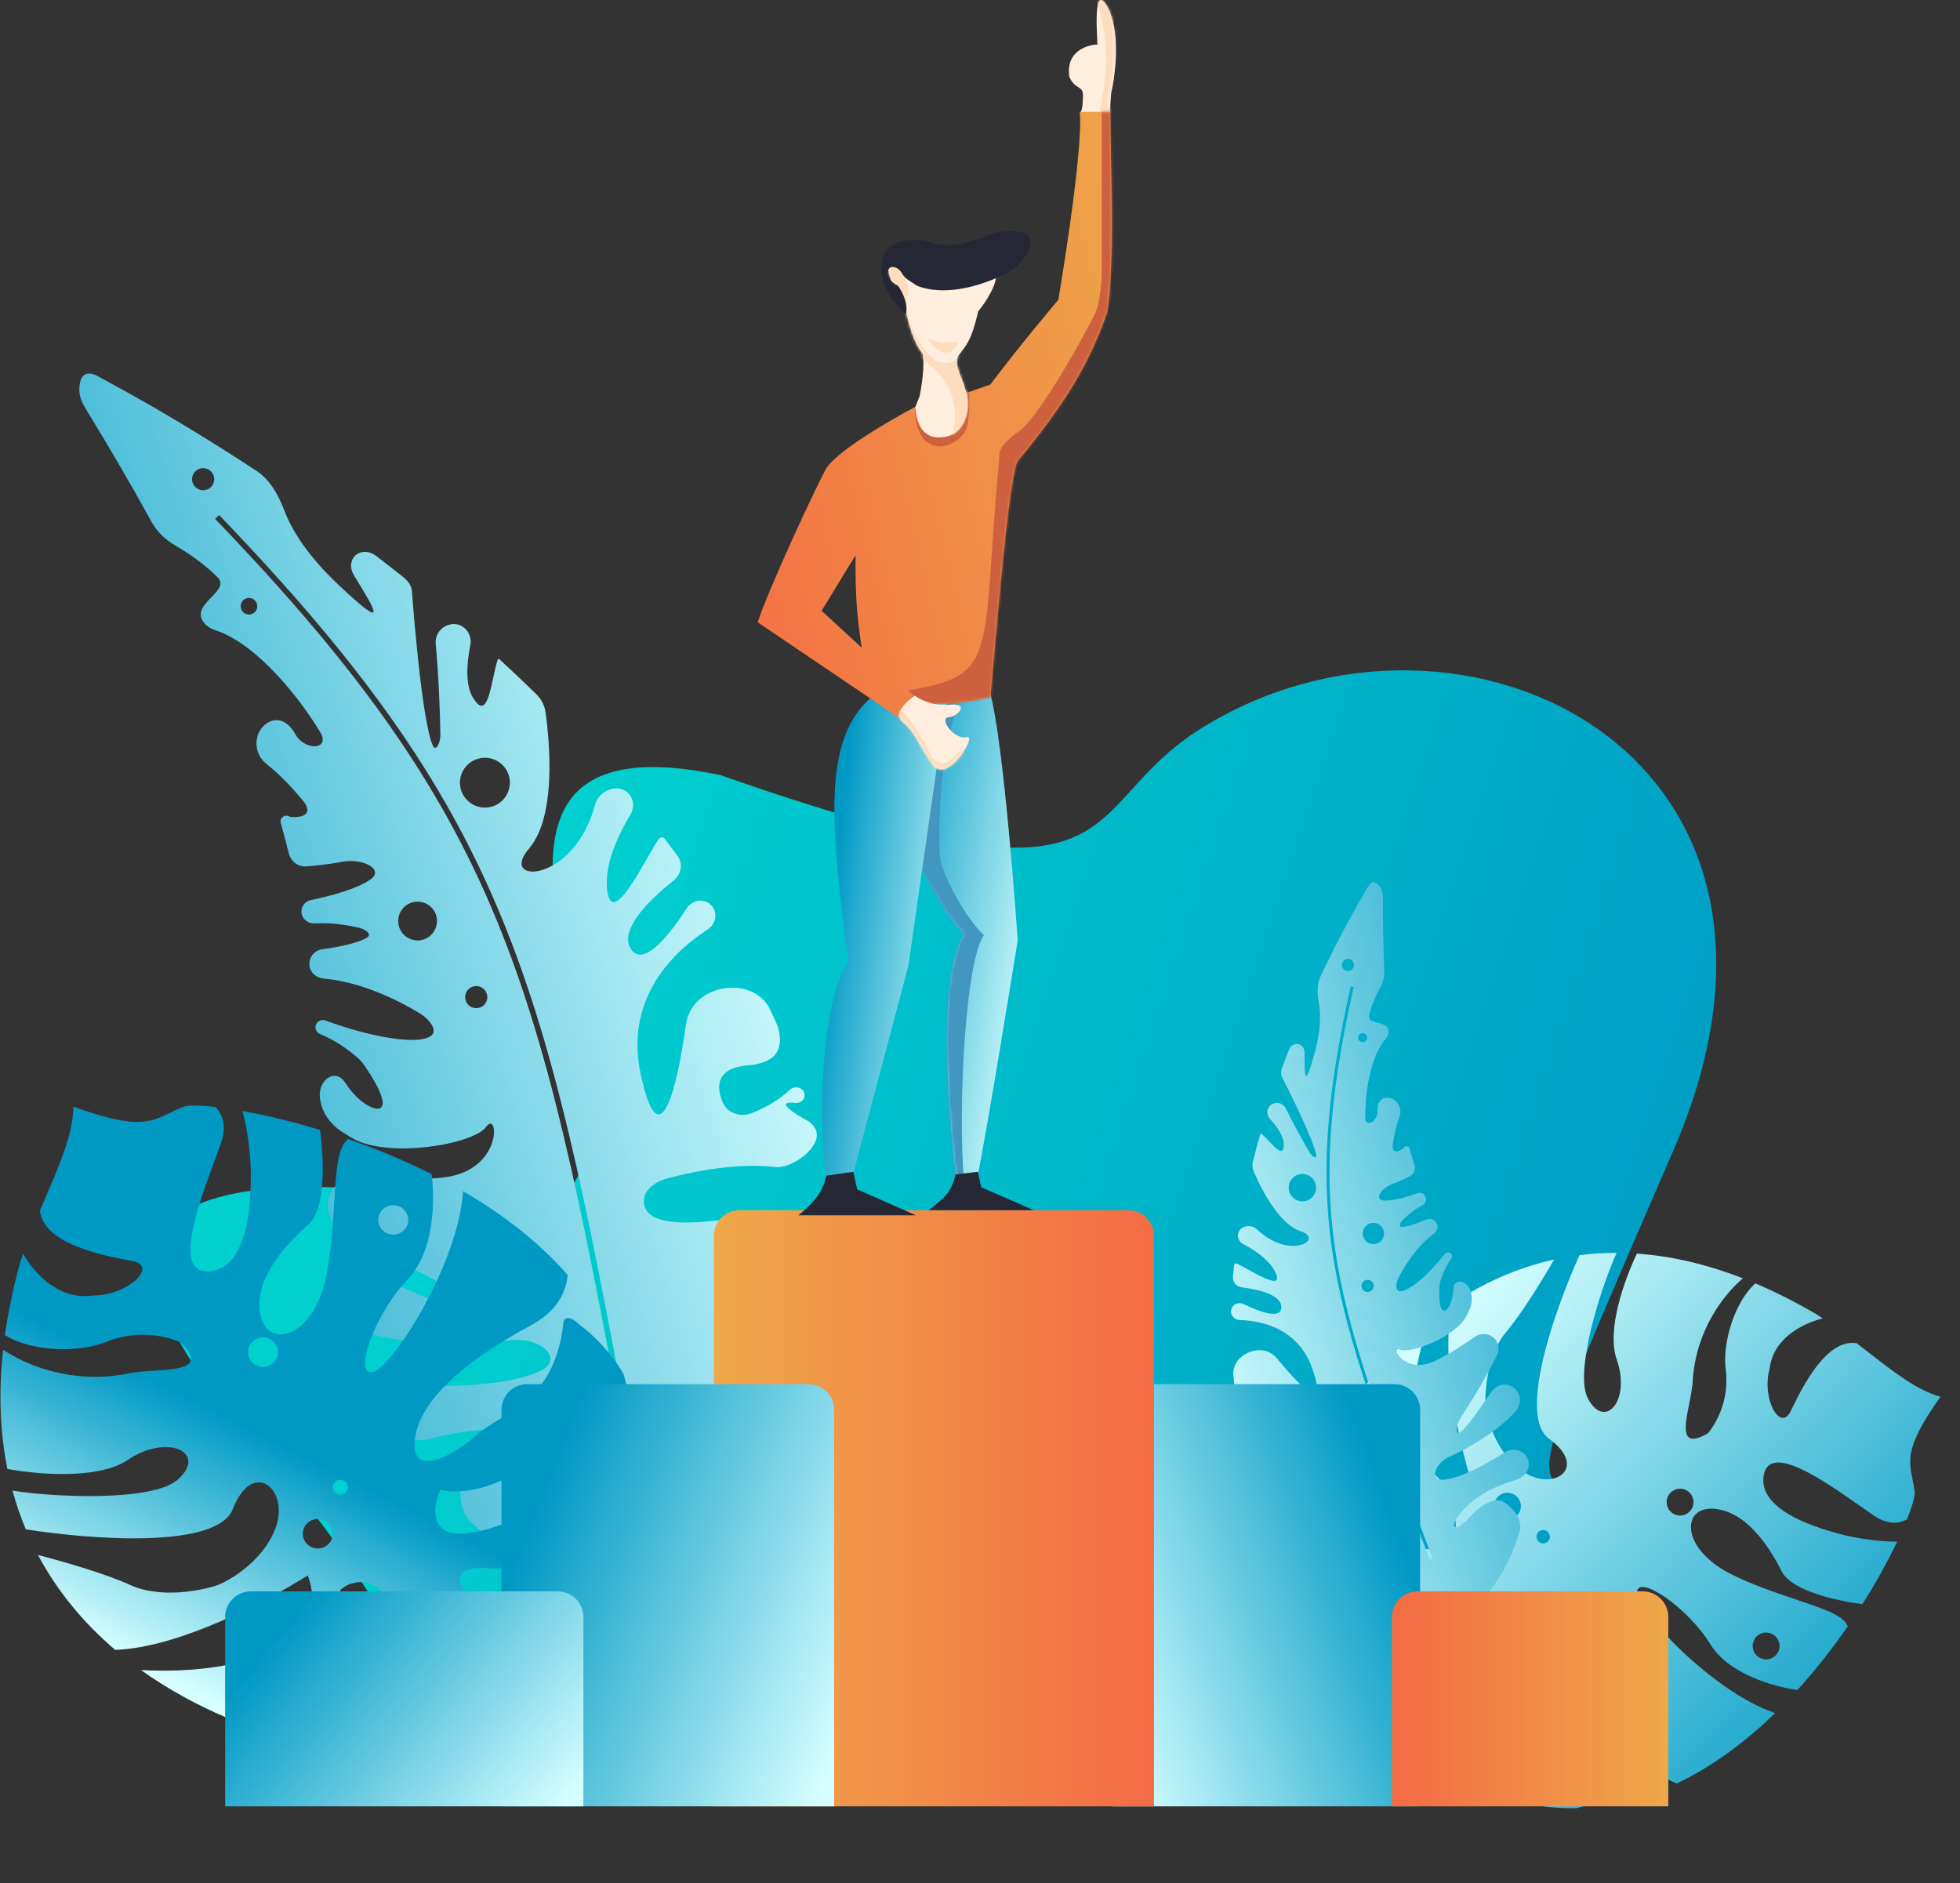
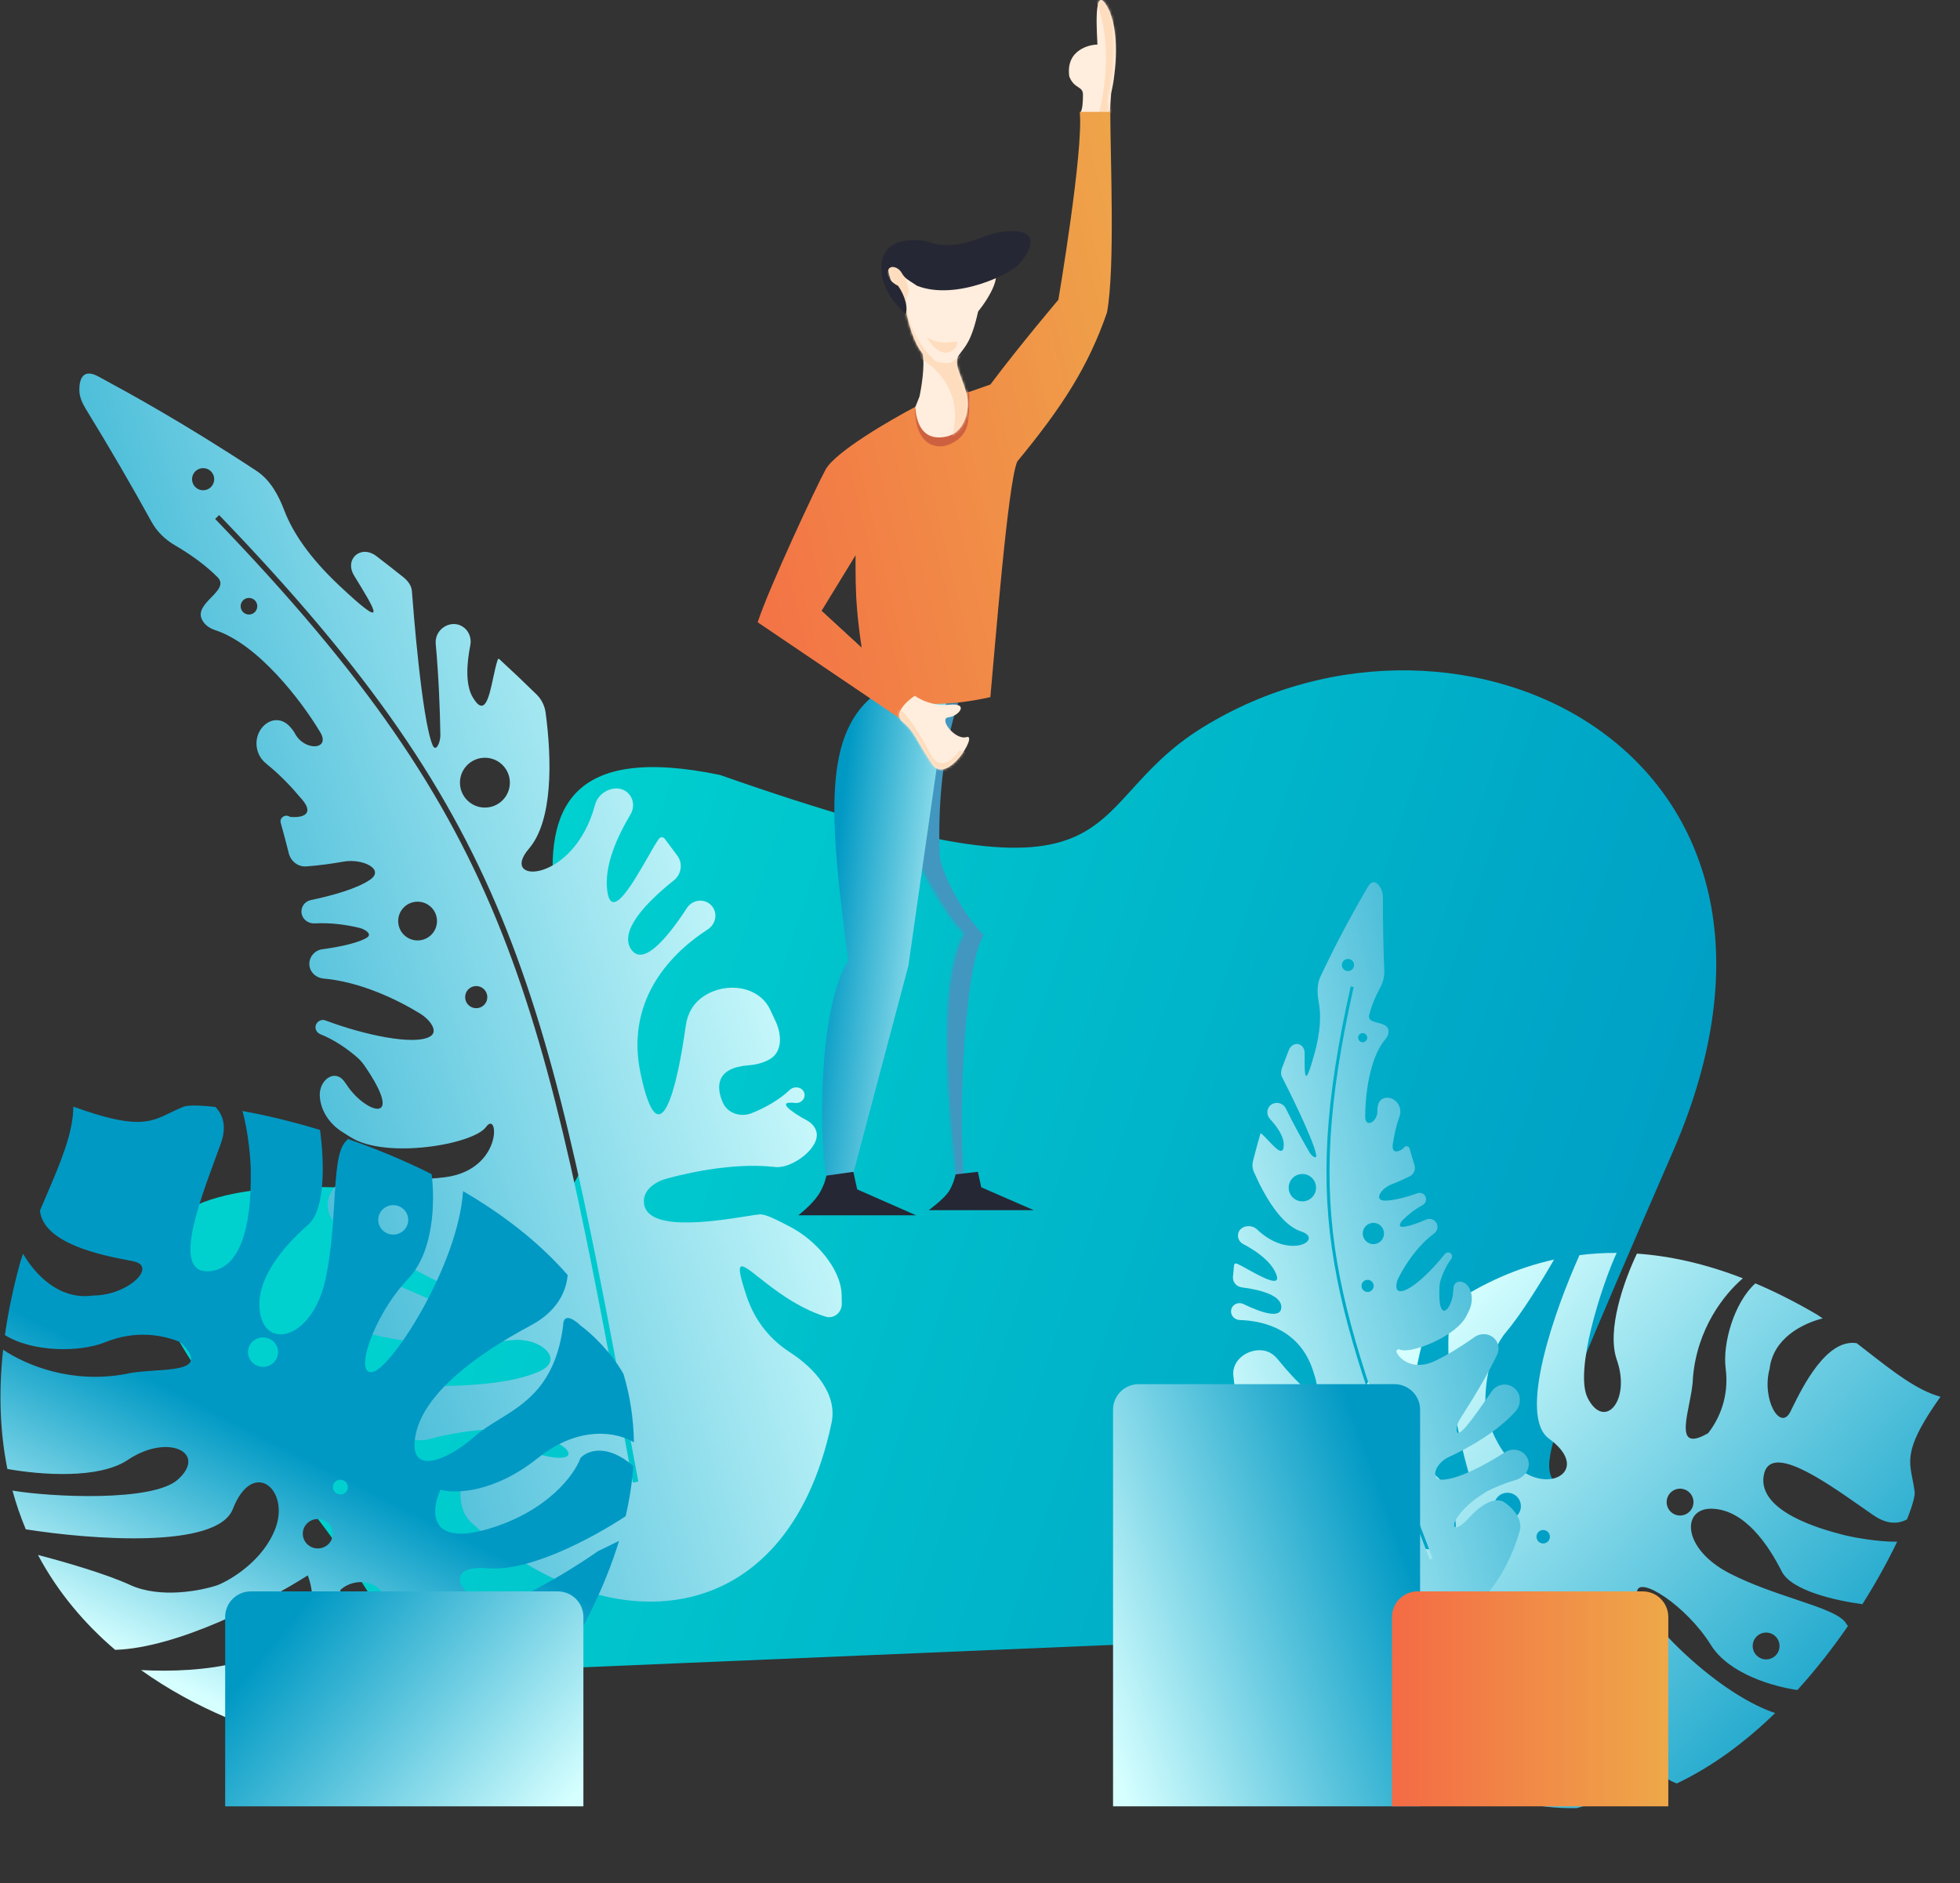
<svg xmlns="http://www.w3.org/2000/svg" viewBox="0 0 766 736" fill="none">
  <rect x="0" y="0" width="766" height="736" fill="#333333" stroke="none" />
  <path d="M138.891 464.394C11.912 457.752 66.619 526.442 107.974 574.5C141.474 610 160.537 654.394 163.391 654.394L541.391 638.394C600.391 638.394 629.391 627.894 617.391 595.394C605.391 562.894 586.391 605.394 653.891 449.894C721.391 294.394 570.891 221.894 469.891 284.394C417.769 316.647 447.891 361.394 281.391 302.894C163.391 278.394 243.891 406.894 229.891 449.894C215.891 492.894 188.891 464.394 138.891 464.394Z" fill="url(#paint0_linear)" />
  <path fill-rule="evenodd" clip-rule="evenodd" d="M661.618 538.648C663.163 519.382 673.738 505.966 681.147 499.628C666.465 493.924 652.657 490.878 639.734 489.976C634.684 500.592 627.809 519.879 631.869 531.468C637.479 547.485 627.064 559.146 620.537 546.503C615.097 535.966 626.037 502.198 631.827 489.687C626.842 489.672 621.996 489.979 617.292 490.575C607.701 511.859 593.027 553.319 605.373 562.308C621.251 573.869 606.848 583.541 594.728 574.813C585.033 567.83 581.271 555.456 580.601 550.142C580.162 543.984 581.15 529.459 588.624 520.621C594.61 513.544 602.367 500.945 607.368 492.295C592.612 495.555 579.373 501.672 567.678 509.514C562.65 530.697 570.248 564.421 575.723 581.422C572.606 581.783 565.543 581.554 562.228 577.755C547.197 564.999 551.709 536.61 558.357 516.37C549.223 523.707 541.188 532.047 534.271 540.713C535.018 559.431 542.253 587.944 567.683 591.012C571.368 597.448 567.086 609.87 552.363 604.057C540.584 599.407 533.789 579.083 531.864 569.503C530.851 565.485 528.639 557.482 526.407 551.372C518.712 562.666 512.858 574.046 508.88 584.088C504.393 596.153 499.075 626.166 513.691 649.703C529.358 667.572 544.561 680.608 559.198 689.666L557.568 681.553C555.288 675.499 550.282 660.371 548.492 648.292C546.256 633.192 568.708 623.897 561.749 642.837C556.717 656.533 562.546 680.727 567.079 694.193C572.701 697.173 578.233 699.573 583.671 701.443C594.092 694.539 593.092 687.22 591.223 684.36C586.135 680.863 575.816 668.398 575.244 646.505C574.673 624.612 586.906 629.144 593.095 634.147C590.39 638.545 587.008 651.876 595.12 670.021C602.947 687.531 596.407 699.562 591.74 703.854C600.146 705.985 608.307 706.866 616.2 706.697C624.984 704.523 632.913 699.742 636.768 696.738C639.271 695.304 643.096 692.117 638.373 690.834C618.68 682.745 615.033 670.75 611.879 660.379C610.858 657.019 609.888 653.829 608.441 650.998C602.528 639.428 600.292 624.329 613.942 630.756C627.593 637.183 636.275 658.563 641.353 679.869C643.789 690.088 649.666 694.992 655.342 697.064C669.545 690.317 682.42 680.567 693.752 669.561C668.965 661.145 639.627 629.328 639.769 622.377C639.916 615.171 659.168 627.649 668.61 642.896C675.625 654.222 692.959 659.189 702.458 660.55C709.864 652.401 716.474 643.857 722.212 635.532C721.99 635.295 721.777 635.002 721.573 634.646C719.524 631.068 711.623 628.419 701.728 625.102C693.826 622.453 684.653 619.377 676.175 615.062C657.078 605.344 656.987 589.016 669.483 589.695C681.979 590.373 691.036 603.704 696.335 614.201C700.088 621.637 717.057 625.564 727.85 626.998C733.507 618.059 738.07 609.644 741.439 602.579C733.91 602.672 723.747 600.819 720.162 599.845C719.937 599.784 719.666 599.712 719.354 599.629L719.351 599.628C712.655 597.853 687.138 591.088 689.249 576.952C691.242 563.607 712.151 578.24 727.432 588.934L727.435 588.936C729.097 590.099 730.693 591.216 732.191 592.245C737.459 595.865 741.838 595.726 745.291 593.839C747.455 588.414 748.481 584.571 748.281 583.032C748.043 581.208 747.724 579.599 747.423 578.087C745.868 570.256 744.827 565.015 758.367 545.921C749.346 543.469 740.17 536.315 729.811 528.239L729.803 528.233C728.434 527.166 727.044 526.082 725.632 524.992C713.821 523.094 704.477 542.081 700.406 550.352C700.161 550.85 699.935 551.309 699.729 551.722C695.75 559.698 688.379 546.826 691.588 535.018C692.985 523.078 704.349 517.337 712.339 515.284C711.581 514.774 710.816 514.268 710.044 513.767C701.8 508.925 693.793 504.896 686.024 501.608C677.618 509.223 673.163 525.247 674.417 534.88C675.883 546.147 671.675 554.967 667.54 560.183C656.654 566.417 658.323 557.975 660.149 548.742C660.842 545.238 661.558 541.621 661.618 538.648ZM655.227 592.16C658.021 592.92 660.903 591.27 661.663 588.475C662.422 585.68 660.772 582.799 657.977 582.039C655.182 581.279 652.301 582.929 651.541 585.724C650.782 588.519 652.432 591.401 655.227 592.16ZM688.853 648.397C691.647 649.157 694.529 647.507 695.289 644.712C696.048 641.917 694.398 639.035 691.603 638.276C688.808 637.516 685.927 639.166 685.167 641.961C684.408 644.756 686.058 647.637 688.853 648.397ZM594.205 590.068C593.446 592.863 590.564 594.513 587.769 593.753C584.974 592.994 583.324 590.112 584.084 587.317C584.844 584.522 587.725 582.873 590.52 583.632C593.315 584.392 594.965 587.273 594.205 590.068ZM602.419 603.169C603.817 603.549 605.257 602.724 605.637 601.327C606.017 599.929 605.192 598.488 603.795 598.109C602.397 597.729 600.956 598.554 600.577 599.951C600.197 601.349 601.022 602.789 602.419 603.169Z" fill="url(#paint1_linear)" />
  <path fill-rule="evenodd" clip-rule="evenodd" d="M539.541 346.993C540.292 348.236 540.486 349.715 540.481 351.168C540.447 361.245 540.633 370.581 541.015 379.26C541.121 381.667 540.485 384.037 539.339 386.156C537.766 389.064 536.344 392.25 535.427 395.454C535.281 395.963 535.167 396.404 535.082 396.782C534.634 398.76 536.495 399.244 538.486 399.762C540.414 400.264 542.466 400.797 542.659 402.752C542.787 404.055 542.25 405.233 541.399 406.227C535.11 413.573 533.501 428.764 533.547 436.405C533.395 441.149 538.611 438.501 538.318 433.983C538.286 433.484 538.35 432.869 538.495 432.168C539.516 427.242 546.175 428.477 547.181 433.406C547.405 434.503 547.26 435.551 546.874 436.603C545.686 439.841 544.89 443.573 544.506 446.174C543.384 451.377 546.464 450.263 548.316 448.95C548.445 448.857 548.54 448.756 548.619 448.618C549.152 447.682 550.597 447.824 550.885 448.861C551.501 451.081 552.138 453.235 552.794 455.331C553.328 457.034 552.628 458.896 551.038 459.707C548.601 460.949 546.074 462.044 543.693 462.962C539.86 464.44 536.832 469.053 540.936 469.241C544.194 469.39 549.16 468.082 554.001 466.371C555.269 465.923 556.679 466.573 557.165 467.827C557.651 469.082 557.027 470.476 555.837 471.106C552.771 472.729 550.025 475.022 548.135 476.922C547.238 477.824 546.521 479.437 547.791 479.508C549.631 479.61 553.558 478.356 557.343 476.683C558.927 475.983 560.821 476.673 561.531 478.252C562.163 479.658 561.627 481.291 560.382 482.201C554.106 486.789 549.262 494.136 546.556 499.437C545.541 501.424 545.081 504.711 547.312 504.684C551.203 504.637 559.222 497.097 564.691 490.106C565.399 489.201 566.827 489.323 567.348 490.348C567.629 490.901 567.544 491.563 567.168 492.057C565.157 494.704 563.737 498.049 562.96 500.556C562.741 501.261 562.624 502.007 562.583 502.745C561.709 518.587 567.771 511.526 567.987 504.248C567.997 503.901 568.023 503.565 568.064 503.241C568.48 499.904 572.587 500.374 574.17 503.341C575.696 506.202 575.462 509.684 573.978 512.568C573.685 513.137 573.393 513.722 573.099 514.318C569.159 522.318 551.389 529.339 547.124 527.505C542.859 525.67 548.722 537.219 560.18 532.209C564.002 530.538 570.369 526.813 576.19 522.646C579.203 520.49 583.525 521.347 585.111 524.695C585.798 526.147 585.854 527.862 585.176 529.318C581.567 537.068 575.136 547.6 570.877 554.17C570.057 555.435 569.383 556.831 569.289 558.336C568.926 564.153 575.825 554.178 582.224 544.927L582.924 543.915C585.858 539.677 591.983 540.444 593.741 545.289C594.344 547.526 593.86 549.93 592.305 551.647C585.368 559.31 574.91 565.47 566.159 569.514C560.719 572.028 558.459 578.948 564.419 578.315C570.743 577.644 579.804 572.964 588.229 567.593C592.157 565.089 597.439 567.594 597.469 572.251C597.489 575.359 594.987 577.751 591.992 578.582C588.192 579.637 584.192 581.347 581.223 582.855C565.328 592.258 565.392 602.891 574.372 592.999C581.555 585.086 586.558 585.923 588.162 587.331C591.869 589.892 595.166 594.255 593.894 598.578C582.949 635.789 548.716 654.258 516.829 620.283C512.46 615.628 513.809 608.366 516.589 602.618C518.576 598.509 519.595 593.408 518.242 587.498C516.306 579.047 515.723 580.614 513.888 585.55C512.46 589.393 510.273 595.277 506.098 600.065C504.84 601.509 502.606 601.167 501.636 599.516C501.317 598.973 501.002 598.429 500.692 597.884C497.829 592.857 499.471 584.773 502.457 579.818C504.115 577.069 505.618 574.575 506.728 574.011C507.263 573.739 508.256 573.332 509.526 572.812C516.061 570.132 529.933 564.445 526.521 558.723C525.229 556.558 522.258 556.384 519.833 557.077C513.124 558.995 504.621 562.362 498.614 567.04C495.779 569.248 488.085 568.551 487.124 565.089C486.817 563.981 487.112 562.811 487.717 561.832C488.077 561.248 488.449 560.564 488.83 559.766C490.585 556.088 489.634 556.09 487.799 557.514C486.802 558.288 485.296 557.852 485.027 556.62C484.745 555.33 486.08 554.226 487.37 554.505C490.465 555.174 493.853 555.048 496.887 554.544C499.441 554.119 501.387 551.903 501.032 549.338C500.51 545.568 498.32 542.282 492.199 545.39C490.51 546.247 488.965 546.626 487.564 546.648C484.466 546.695 482.69 543.53 482.326 540.454C482.212 539.492 482.106 538.529 482.008 537.565C481.434 531.926 487.017 527.501 492.681 527.743C495.359 527.857 497.564 529.068 499.256 531.147C507.748 541.575 519.312 553.262 512.873 534.894C507.81 520.451 495.12 516.246 484.505 515.928C482.627 515.872 481.059 514.374 481.108 512.496C481.17 510.087 483.761 508.63 485.931 509.677C493.474 513.313 500.577 515.437 500.765 511.043C500.96 506.473 493.273 504.184 485.279 503.158C483.229 502.895 481.684 501.113 481.86 499.054C481.99 497.521 482.136 495.991 482.295 494.464C482.348 493.951 482.907 493.667 483.38 493.871C484.327 494.278 485.813 495.101 487.503 496.037C493.425 499.316 501.846 503.98 498.287 496.969C496.036 492.534 490.788 488.828 485.843 486.228C484.441 485.491 483.607 483.963 483.846 482.397C484.344 479.119 488.883 478.214 491.273 480.512C503.952 492.697 517.963 484.379 508.295 481.223C500.787 478.772 494.2 467.569 490.048 458.076C489.448 456.703 489.339 455.169 489.709 453.717C490.618 450.141 491.579 446.611 492.584 443.133C492.624 442.992 492.798 442.943 492.91 443.037C493.797 443.777 494.806 444.846 495.818 445.917C498.77 449.043 501.739 452.186 501.709 447.236C501.69 444.117 499.167 440.434 496.348 437.354C495.424 436.345 495.065 434.902 495.481 433.599C496.506 430.384 501.049 430.223 502.533 433.253C505.565 439.445 509.022 445.699 511.829 450.483C512.706 451.978 514.652 453.209 514.394 451.495C513.491 445.49 502.549 423.936 501.019 420.922C500.465 419.831 500.629 418.529 501.051 417.381C501.9 415.075 502.758 412.807 503.622 410.58C505.145 406.655 509.905 407.479 509.886 411.688C509.846 420.65 509.823 425.926 513.725 411.805C516.094 403.23 516.303 396.752 515.423 391.977C514.781 388.492 514.584 384.79 516.099 381.586C524.278 364.289 531.306 352.258 533.679 348.195L533.68 348.194C534.066 347.533 534.329 347.083 534.453 346.856C536.348 343.397 538.291 344.921 539.541 346.993ZM536.599 501.518C537.193 502.688 536.726 504.12 535.555 504.714C534.384 505.309 532.952 504.841 532.358 503.671C531.764 502.5 532.231 501.069 533.402 500.474C534.573 499.879 536.004 500.347 536.599 501.518ZM538.631 485.82C540.68 484.78 541.498 482.276 540.458 480.226C539.418 478.177 536.913 477.36 534.864 478.4C532.815 479.441 531.997 481.945 533.037 483.994C534.077 486.043 536.581 486.861 538.631 485.82ZM513.761 461.783C515.098 464.417 514.046 467.637 511.411 468.975C508.776 470.312 505.556 469.261 504.219 466.627C502.882 463.992 503.933 460.772 506.568 459.434C509.203 458.097 512.423 459.148 513.761 461.783ZM533.37 407.164C534.249 406.718 534.599 405.645 534.154 404.767C533.708 403.889 532.634 403.538 531.756 403.984C530.878 404.43 530.527 405.503 530.973 406.381C531.419 407.26 532.492 407.61 533.37 407.164ZM528.929 376.088C529.524 377.259 529.056 378.69 527.885 379.285C526.714 379.879 525.283 379.412 524.688 378.241C524.094 377.07 524.561 375.639 525.732 375.045C526.904 374.45 528.335 374.917 528.929 376.088ZM527.875 385.532C517.768 430.701 515.961 461.659 521.463 493.872C526.881 525.594 539.384 558.51 557.947 607.38L558.76 609.52L559.871 609.097L559.098 607.061C540.499 558.098 528.033 525.279 522.635 493.672C517.168 461.66 518.949 430.867 529.035 385.791L527.875 385.532Z" fill="url(#paint2_linear)" />
  <path fill-rule="evenodd" clip-rule="evenodd" d="M31 152.375C31.007 155.019 32.104 157.504 33.486 159.76C43.075 175.41 51.618 190.113 59.235 203.98C61.347 207.825 64.579 210.914 68.371 213.128C73.573 216.167 78.805 219.781 83.265 223.901C83.974 224.555 84.569 225.133 85.059 225.64C87.627 228.296 85.186 230.807 82.574 233.494C80.044 236.098 77.352 238.866 78.901 242.091C79.933 244.239 81.885 245.565 84.152 246.308C100.903 251.797 117.783 273.916 124.941 285.851C129.666 293.089 119.033 293.897 115.215 286.59C114.793 285.781 114.111 284.887 113.221 283.932C106.97 277.231 97.762 285.445 100.858 294.066C101.547 295.985 102.765 297.478 104.361 298.75C109.276 302.667 114.048 307.723 117.107 311.407C123.778 318.443 117.925 319.622 113.798 319.326C113.508 319.306 113.265 319.237 113.011 319.096C111.296 318.144 109.178 319.73 109.711 321.617C110.851 325.654 111.896 329.608 112.856 333.488C113.636 336.642 116.489 338.88 119.733 338.639C124.706 338.269 129.68 337.585 134.26 336.764C141.631 335.442 150.712 339.759 144.496 343.93C139.561 347.241 130.584 349.897 121.422 351.81C119.022 352.311 117.44 354.654 117.87 357.063C118.3 359.476 120.592 361.056 123.041 360.912C129.354 360.542 135.803 361.514 140.546 362.685C142.797 363.242 145.442 365.074 143.529 366.384C140.759 368.282 133.453 370.041 125.971 371.014C122.84 371.421 120.543 374.284 120.931 377.413C121.276 380.198 123.656 382.233 126.456 382.473C140.578 383.682 155.078 390.537 164.31 396.229C167.771 398.363 171.598 403.043 168.096 405.11C161.989 408.714 142.359 404.558 127.223 398.846C125.263 398.106 123.153 399.645 123.311 401.732C123.396 402.858 124.155 403.809 125.208 404.223C130.847 406.44 136.224 410.305 139.807 413.471C140.815 414.362 141.705 415.412 142.466 416.521C158.817 440.348 142.691 435.089 135.467 423.966C135.123 423.436 134.765 422.939 134.395 422.472C130.589 417.672 124.635 422.284 124.975 428.397C125.304 434.292 128.963 439.49 134.004 442.575C134.999 443.183 136.008 443.817 137.03 444.468C150.738 453.194 185.072 447.329 189.982 440.444C194.892 433.56 196.684 457.07 174.09 460.102C166.552 461.113 153.105 461.332 140.093 460.349C133.357 459.84 127.434 465.258 128.131 471.966C128.433 474.875 129.969 477.596 132.404 479.222C145.359 487.871 165.347 498.184 178.199 504.383C180.675 505.578 183.045 507.113 184.615 509.366C190.685 518.075 170.496 509.072 151.772 500.723L149.724 499.81C141.142 495.986 132.325 502.968 134.169 512.169C135.346 516.22 138.374 519.502 142.422 520.706C160.482 526.075 182.607 525.779 200.069 523.803C210.925 522.575 220.993 531.208 211.108 535.855C200.619 540.786 182.072 542.065 163.861 541.668C155.372 541.483 149.51 550.372 153.87 557.648C156.78 562.503 162.942 563.861 168.395 562.325C175.316 560.375 183.166 559.257 189.22 558.798C222.884 558.41 232.845 575.018 209.494 568.11C190.812 562.584 183.809 568.614 182.642 572.321C179.288 579.809 178.279 589.713 184.351 595.239C236.615 642.802 307.434 639.195 324.974 556.195C327.378 544.822 318.404 534.797 308.633 528.478C301.649 523.962 295.235 516.987 291.752 506.51C286.772 491.53 289.163 493.419 296.693 499.367C302.554 503.997 311.53 511.086 322.566 514.593C325.893 515.65 329.05 513.007 328.999 509.522C328.983 508.376 328.958 507.232 328.926 506.09C328.63 495.563 318.423 484.533 309.082 479.645C303.898 476.933 299.195 474.472 296.932 474.644C295.841 474.727 293.909 475.031 291.438 475.421C278.72 477.427 251.722 481.685 251.626 469.557C251.589 464.967 256.055 461.888 260.489 460.676C272.758 457.321 289.193 454.526 302.981 456.129C309.487 456.886 320.816 448.532 319.038 442.237C318.469 440.221 316.902 438.68 315.033 437.728C313.919 437.16 312.692 436.445 311.344 435.564C305.128 431.5 306.611 430.604 310.82 431.086C313.105 431.348 315.039 429.247 314.292 427.075C313.511 424.802 310.387 424.344 308.64 425.998C304.451 429.963 299.052 432.969 293.848 435.051C289.466 436.803 284.336 435.193 282.463 430.868C279.709 424.508 280.013 417.325 292.491 416.376C295.935 416.115 298.7 415.244 300.904 413.954C305.776 411.101 305.55 404.497 303.206 399.366C302.472 397.761 301.726 396.163 300.967 394.57C296.526 385.252 283.639 383.641 275.043 389.37C270.978 392.079 268.688 396.047 268.018 400.88C264.653 425.131 257.691 454.245 250.346 419.579C244.569 392.319 260.363 373.784 276.604 363.259C279.477 361.397 280.503 357.585 278.65 354.708C276.274 351.018 270.859 351.199 268.466 354.879C260.154 367.664 251.095 377.683 246.645 371.022C242.017 364.094 251.83 353.269 263.316 344.119C266.261 341.772 266.981 337.539 264.76 334.5C263.106 332.239 261.432 329.995 259.739 327.769C259.17 327.022 258.032 327.108 257.487 327.873C256.397 329.401 254.86 332.086 253.112 335.138C246.987 345.837 238.277 361.052 237.189 346.78C236.501 337.749 241.171 327.024 246.417 318.306C247.904 315.834 247.758 312.669 245.905 310.457C242.026 305.828 234.098 308.708 232.547 314.542C224.321 345.483 194.617 345.779 206.696 331.732C216.076 320.823 215.74 297.167 213.227 278.47C212.864 275.766 211.582 273.277 209.632 271.366C204.832 266.661 199.993 262.076 195.137 257.613C194.941 257.433 194.624 257.52 194.538 257.772C193.857 259.762 193.296 262.379 192.733 265.001C191.09 272.655 189.437 280.352 184.8 272.62C181.878 267.749 182.325 259.634 183.805 252.177C184.29 249.733 183.483 247.15 181.602 245.514C176.964 241.48 169.732 245.523 170.287 251.639C171.421 264.139 171.951 277.139 172.104 287.235C172.152 290.391 170.284 294.146 169.064 291.234C164.79 281.037 161.446 237.155 160.978 231.019C160.809 228.799 159.321 226.928 157.577 225.541C154.073 222.753 150.59 220.035 147.136 217.385C141.05 212.716 134.411 218.496 138.424 225.03C146.965 238.937 151.994 247.126 132.552 228.838C120.747 217.734 114.293 207.849 111.146 199.588C108.849 193.558 105.653 187.61 100.261 184.056C71.149 164.868 48.814 152.787 41.272 148.707L41.27 148.706C40.043 148.042 39.208 147.591 38.799 147.355C32.574 143.761 30.988 147.969 31 152.375ZM181.794 390.059C181.976 392.442 184.059 394.228 186.446 394.046C188.833 393.865 190.621 391.785 190.44 389.402C190.258 387.018 188.175 385.233 185.788 385.414C183.401 385.595 181.613 387.675 181.794 390.059ZM163.775 367.552C159.598 367.869 155.953 364.745 155.635 360.573C155.317 356.402 158.446 352.763 162.624 352.445C166.802 352.128 170.446 355.252 170.764 359.424C171.082 363.595 167.953 367.234 163.775 367.552ZM179.785 306.645C180.194 312.008 184.88 316.025 190.251 315.617C195.622 315.209 199.645 310.53 199.237 305.167C198.828 299.804 194.142 295.786 188.771 296.195C183.399 296.603 179.376 301.282 179.785 306.645ZM97.549 240.18C95.758 240.316 94.196 238.977 94.06 237.189C93.924 235.401 95.265 233.842 97.055 233.706C98.846 233.57 100.408 234.909 100.544 236.696C100.68 238.484 99.339 240.044 97.549 240.18ZM75.066 187.624C75.248 190.008 77.33 191.793 79.718 191.612C82.105 191.431 83.893 189.351 83.711 186.967C83.53 184.584 81.447 182.798 79.06 182.98C76.672 183.161 74.884 185.241 75.066 187.624ZM85.644 201.324C144.132 262.064 176.239 308.531 198.146 363.859C219.718 418.342 231.38 481.38 248.694 574.969L249.452 579.067L247.321 579.46L246.599 575.56C229.252 481.792 217.624 418.941 196.13 364.655C174.36 309.673 142.448 263.438 84.082 202.824L85.644 201.324Z" fill="url(#paint3_linear)" />
  <path fill-rule="evenodd" clip-rule="evenodd" d="M49.033 537.045C27.788 540.924 10.22 533.568 1.217 527.537C-0.655 544.714 0.087 560.206 2.885 574.147C15.817 576.455 38.642 578.213 49.966 570.598C65.617 560.074 81.243 567.764 69.502 578.293C59.716 587.069 20.075 585.151 4.88 582.601C6.32 587.883 8.065 592.926 10.081 597.737C35.854 601.799 84.887 605.469 90.987 589.825C98.832 569.704 113.475 582.185 107.591 597.516C102.884 609.78 90.625 617.305 85.084 619.534C78.566 621.762 62.599 624.873 50.879 619.489C41.493 615.178 25.63 610.571 14.834 607.751C22.659 622.442 33.125 634.708 45.003 644.846C69.335 644.106 103.519 626.409 120.272 615.746C121.57 618.943 123.385 626.487 120.251 631.084C110.87 650.649 78.911 653.997 55.124 652.752C65.709 660.324 77.055 666.443 88.428 671.286C108.415 665.138 137.079 649.316 132.969 621.515C138.84 615.771 153.498 616.749 151.521 634.001C149.939 647.803 129.985 660.814 120.206 665.594C116.165 667.817 108.172 672.45 102.228 676.561C116.666 681.476 130.657 684.417 142.657 685.755C156.989 687.052 190.937 684.093 212.076 661.881C226.792 640.179 236.425 620.35 241.931 602.262L233.65 606.309C227.78 610.456 212.913 620.086 200.397 625.438C184.751 632.128 168.165 611.016 190.64 612.963C206.891 614.371 231.305 601.275 244.517 592.621C246.093 585.816 247.069 579.271 247.5 572.979C237.007 563.921 229.398 567.076 226.857 569.873C224.568 576.261 214.124 590.754 190.66 597.625C167.196 604.496 168.518 590.247 172.112 582.263C177.648 583.868 193.024 583.632 210.243 569.851C226.858 556.552 241.753 560.033 247.747 563.745C247.594 554.236 246.164 545.343 243.677 537.034C238.767 528.356 231.293 521.33 226.925 518.107C224.647 515.868 220.091 512.73 220.084 518.098C217.101 541.264 205.218 548.558 194.944 554.866C191.615 556.909 188.456 558.849 185.822 561.191C175.059 570.763 159.414 577.453 162.367 561.16C165.32 544.868 185.864 529.557 207.379 518.082C217.699 512.578 221.276 504.952 221.857 498.348C210.428 485.242 196.147 474.401 180.961 465.553C179.111 494.206 153.33 534.375 145.786 536.214C137.965 538.121 145.815 514.166 159.516 499.805C169.694 489.136 169.996 469.361 168.694 458.914C157.736 453.406 146.585 448.853 135.925 445.16C135.733 445.463 135.479 445.773 135.154 446.09C131.89 449.284 131.337 458.408 130.644 469.833C130.091 478.958 129.448 489.55 127.265 499.762C122.349 522.763 104.751 527.533 101.837 514.108C98.923 500.684 110.668 487.278 120.452 478.664C127.383 472.561 126.669 453.471 125.067 441.634C113.767 438.203 103.353 435.779 94.743 434.234C97.042 442.179 98.008 453.47 98.002 457.545C98.002 457.801 98.004 458.108 98.005 458.463L98.005 458.465C98.043 466.063 98.188 495.017 82.314 496.827C67.329 498.537 77.02 472.211 84.104 452.97L84.105 452.967C84.875 450.874 85.615 448.865 86.289 446.984C88.659 440.37 87.23 435.774 84.186 432.658C77.699 431.92 73.251 431.933 71.648 432.586C69.749 433.359 68.106 434.158 66.561 434.909C58.563 438.797 53.209 441.399 28.648 432.529C28.634 442.781 23.591 454.544 17.897 467.824L17.892 467.835C17.14 469.589 16.376 471.371 15.611 473.178C17.009 486.226 40.231 490.686 50.347 492.628C50.955 492.745 51.517 492.853 52.023 492.953C61.793 494.883 50.051 506.371 36.369 506.353C23.073 508.291 13.56 497.902 9.012 490.03C8.683 490.979 8.36 491.934 8.045 492.895C5.224 503.009 3.212 512.64 1.93 521.807C12.603 528.527 31.2 528.658 41.231 524.573C52.965 519.796 63.713 521.727 70.55 524.612C80.456 534.354 70.857 535.002 60.358 535.712C56.374 535.981 52.26 536.259 49.033 537.045ZM108.659 528.496C108.663 525.32 106.041 522.741 102.803 522.737C99.564 522.733 96.936 525.304 96.932 528.481C96.927 531.658 99.549 534.236 102.788 534.24C106.026 534.245 108.655 531.673 108.659 528.496ZM159.546 476.798C159.55 473.621 156.929 471.043 153.69 471.039C150.452 471.034 147.823 473.606 147.819 476.783C147.815 479.959 150.437 482.538 153.675 482.542C156.913 482.546 159.542 479.975 159.546 476.798ZM124.21 593.703C127.448 593.707 130.07 596.286 130.066 599.463C130.062 602.639 127.433 605.211 124.195 605.207C120.956 605.202 118.334 602.624 118.338 599.447C118.343 596.271 120.971 593.699 124.21 593.703ZM135.954 581.257C135.956 579.668 134.645 578.379 133.026 578.377C131.406 578.375 130.092 579.661 130.09 581.249C130.088 582.837 131.399 584.126 133.018 584.129C134.637 584.131 135.952 582.845 135.954 581.257Z" fill="url(#paint4_linear)" />
  <path d="M555 551C555 545.477 550.523 541 545 541H445C439.477 541 435 545.477 435 551V706H555V551Z" fill="url(#paint5_linear)" />
-   <path d="M279 483C279 477.477 283.477 473 289 473H441C446.523 473 451 477.477 451 483V706H279V483Z" fill="url(#paint6_linear)" />
-   <path d="M196 551C196 545.477 200.477 541 206 541H316C321.523 541 326 545.477 326 551V706H196V551Z" fill="url(#paint7_linear)" />
  <path d="M88 632C88 626.477 92.477 622 98 622H218C223.523 622 228 626.477 228 632V706H88V632Z" fill="url(#paint8_linear)" />
  <path d="M652 632C652 626.477 647.523 622 642 622H554C548.477 622 544 626.477 544 632V706H652V632Z" fill="url(#paint9_linear)" />
-   <path d="M397.74 367.5C397.74 367.5 392.406 289.167 386.74 270C376.24 278 359.24 273 343.24 272C328.24 277 361.74 350.5 376.74 365C365.74 383.5 371.073 438.167 373.74 461H381.74C385.406 444.5 397.74 367.5 397.74 367.5Z" fill="url(#paint10_linear)" />
  <mask id="mask0" style="mask-type:alpha" maskUnits="userSpaceOnUse" x="339" y="270" width="59" height="191">
    <path d="M397.74 367.5C397.74 367.5 392.406 289.167 386.74 270C376.24 278 359.24 273 343.24 272C328.24 277 361.74 350.5 376.74 365C365.74 383.5 371.073 438.167 373.74 461H381.74C385.406 444.5 397.74 367.5 397.74 367.5Z" fill="url(#paint11_linear)" />
  </mask>
  <g mask="url(#mask0)">
    <path d="M367.24 334C365.74 293 376.24 270 376.24 270C332.24 259 335.74 267 327.24 284C320.24 301 348.74 347 367.24 368.5C357.64 386.9 365.573 438.5 370.74 462H376.74C374.24 430.5 377.5 375.5 384.5 365.5C377.3 358.7 367.496 341 367.24 334Z" fill="url(#paint12_linear)" />
  </g>
  <path d="M355 377.5L369.74 274.5C369.74 274.5 349.24 273.2 341.24 272C320.74 288.5 324.86 324 331.5 375.5C320.5 392.5 319.666 441.333 323 460L333.5 458.5L355 377.5Z" fill="url(#paint13_linear)" />
  <path d="M321 465C322.203 462.458 322 463 323 459.5L333.5 458L335 464.867L358 475H312C316.253 471.622 319.517 468.133 321 465Z" fill="#252734" />
  <path d="M371.5 464.5C372.572 462.257 372.609 462.088 373.5 459L382.163 458L383.5 464.059L404 473H363C366.791 470.02 370.178 467.265 371.5 464.5Z" fill="#252734" />
  <path d="M434.24 36.5L433.74 44L422.24 44C423.073 42.833 423.24 39.8 423.24 37C423.24 33.5 419.899 34.918 417.899 29.918C416.399 19.418 425.899 17.418 428.899 17.418C428.899 15.418 426.899 -8.082 432.899 2.918C437.699 11.718 436.24 28 434.24 36.5Z" fill="#FFEDDD" />
  <mask id="mask1" style="mask-type:alpha" maskUnits="userSpaceOnUse" x="417" y="0" width="19" height="44">
    <path d="M432.9 39.418L433.74 44L422.24 44C423.073 42.834 424.9 42.218 424.9 39.418C424.9 35.918 419.9 34.918 417.9 29.918C416.4 19.418 425.9 17.418 428.9 17.418C428.9 15.418 426.9 -8.082 432.9 2.918C437.7 11.718 434.9 30.918 432.9 39.418Z" fill="#FFEDDD" />
  </mask>
  <g mask="url(#mask1)">
    <path d="M428.4 48.418C436 22.018 430.566 3.418 426.9 -2.582C439.7 -9.782 437.9 28.418 435.4 48.418L428.4 48.418Z" fill="#FEDDBE" />
  </g>
  <path d="M320.24 238L364.518 278.735L358.263 285.206L296.123 243.167L320.24 238Z" fill="url(#paint14_linear)" />
  <path d="M397.551 180.394C393.823 189.062 388.843 253.436 387.047 272.481C371.146 275.938 360.508 275.898 340.221 273C334.135 241.512 334.361 231.904 334.361 217.025L315.623 247.675L296.123 243.167C300.592 229.585 318.91 190.34 322.664 183.505C326.418 176.669 347.677 164.288 357.838 158.952C358.05 163.227 360.07 171.066 366.446 168.227C374.416 164.678 375.418 154.352 377.47 153.636L387.047 150.294C398.745 134.701 413.623 117.175 413.623 117.175C413.623 117.175 423.503 59.042 421.99 43.711L433.92 43.711C433.92 61.176 435.867 105.082 432.623 122.175C425.354 143.129 415.352 158.835 397.551 180.394Z" fill="url(#paint15_linear)" />
  <mask id="mask2" style="mask-type:alpha" maskUnits="userSpaceOnUse" x="296" y="43" width="139" height="233">
    <path d="M397.551 180.395C393.822 189.063 388.843 253.437 387.047 272.481C371.146 275.938 360.527 275.898 340.24 273C334.155 241.513 334.361 231.904 334.361 217.025L315.623 247.676L296.123 243.167C300.592 229.585 318.91 190.34 322.664 183.505C326.418 176.669 347.677 164.288 357.838 158.952C358.05 163.227 360.07 171.066 366.446 168.227C374.416 164.678 375.418 154.353 377.47 153.636L387.047 150.294C398.745 134.702 413.623 117.176 413.623 117.176C413.623 117.176 423.503 59.043 421.99 43.711L433.92 43.711C433.92 61.176 435.867 105.082 432.623 122.176C425.354 143.129 415.352 158.835 397.551 180.395Z" fill="url(#paint16_linear)" />
  </mask>
  <g mask="url(#mask2)">
    <path d="M360.82 155.304C368.525 153.752 374.977 156.124 376.643 153.273C376.997 152.666 377.08 151.637 377.782 151.594C379.082 151.515 379.194 158.011 378.314 164.853C377.488 171.28 371.623 173.675 369.623 174.175C364.076 175.562 357.675 172.249 357.529 159.495C357.506 157.487 358.85 155.701 360.82 155.304Z" fill="#CD613F" />
-     <path d="M430.581 107.176L430.581 35.341C439.121 29.905 440.61 36.957 440.287 41.163C440.573 39.784 440.287 57.72 440.287 86.176C440.287 110.176 440.287 117.176 434.42 129.676L400.623 186.996L398.075 275.921L341.171 278.276C337.65 277.715 340.069 282.904 338.273 272.48C392.922 264.154 382.47 267.408 390.44 179.806C390.647 177.524 389.453 174.778 398.075 168.7C406.698 162.622 425.248 128.213 427.92 122.676C430.058 118.246 430.603 108.703 430.581 107.176Z" fill="#CD613F" />
  </g>
  <path d="M320.24 238L364.518 278.735L358.263 285.206L296.123 243.167L320.24 238Z" fill="url(#paint17_linear)" />
  <path d="M386.397 104.494C393.126 105.824 386.444 116.567 382.262 121.773C379.539 133.984 377.11 135.354 374.783 138.802C372.456 142.249 375.667 146.282 377.702 153.676C379.353 159.676 377.202 169.176 369.702 170.676C360.107 172.595 358.202 164.676 357.702 159.176L359.35 154.978C360.14 151.33 361.495 142.879 360.598 138.26C357.047 133.856 355.013 126.463 353.892 120.689C339.835 97.655 351.133 98.757 356.657 100.98C362.181 103.203 377.986 102.831 386.397 104.494Z" fill="#FFEDDD" />
  <mask id="mask3" style="mask-type:alpha" maskUnits="userSpaceOnUse" x="347" y="99" width="43" height="72">
    <path d="M386.397 104.494C393.126 105.824 386.444 116.567 382.262 121.773C379.539 133.984 377.109 135.354 374.783 138.802C372.456 142.249 375.667 146.282 377.702 153.676C379.352 159.676 377.202 169.176 369.702 170.676C360.106 172.595 358.202 164.676 357.702 159.176L359.35 154.978C360.139 151.33 361.495 142.879 360.598 138.26C357.047 133.856 355.013 126.463 353.892 120.689C339.835 97.655 351.133 98.757 356.657 100.98C362.181 103.203 377.986 102.831 386.397 104.494Z" fill="#FFEDDD" />
  </mask>
  <g mask="url(#mask3)">
    <path d="M362.365 131.925C366.449 139.169 370.744 138.25 372.38 136.885C373.579 136.209 374.896 133.407 373.593 133.549C370.678 133.867 366.981 134.626 362.365 131.925Z" fill="#FEDDBE" />
    <path d="M371.999 141.438C373.943 140.342 378.141 136.551 379.996 134.793C381.72 135.957 379.393 139.404 378.23 141.127C377.067 142.851 380.843 156.389 380.24 161C379.637 165.61 376.74 170 371.476 172.694C378.141 152.708 364.232 141.548 356.444 138.466L352.022 124.945L346.791 111.881C345.213 105.298 344.519 92.708 348.246 99.317C349.616 101.747 350.586 97.997 354.184 109.847C356.675 118.051 353.021 111.571 354.806 122.308C356.233 130.898 362.405 138.308 365.312 140.939C366.731 141.562 370.055 142.534 371.999 141.438Z" fill="#FEDDBE" />
  </g>
  <path d="M358.44 111.718C373.725 117.618 395.263 106.967 398.4 103.063C411.756 86.99 390.992 89.849 385.774 92.033C371.09 98.178 365.109 95.145 362.576 94.439C359.743 93.649 346.21 91.924 344.651 102.412C343.092 112.9 351.814 120.793 353.994 122.766C355.125 118.712 352.431 113.683 350.943 111.675C349.524 111.052 346.736 109.137 346.935 106.462C347.185 103.118 350.986 104.178 352.356 106.608C353.726 109.038 354.993 109.391 358.44 111.718Z" fill="#252734" />
  <path d="M371.064 275.451C364.71 276.089 359.411 273.369 357.555 271.929C354.344 274.026 348.899 279.009 352.802 282.165C357.682 286.111 358.59 290.455 364.378 298.745C370.166 307.035 382.344 286.738 377.76 288.085C373.176 289.433 366.702 280.768 370.673 280.369C374.644 279.97 379.006 274.653 371.064 275.451Z" fill="#FFEDDD" />
  <mask id="mask4" style="mask-type:alpha" maskUnits="userSpaceOnUse" x="351" y="271" width="28" height="30">
    <path d="M371.064 275.451C364.71 276.089 359.411 273.369 357.555 271.929C354.345 274.026 348.899 279.009 352.803 282.165C357.682 286.111 358.59 290.455 364.378 298.745C370.166 307.035 382.344 286.738 377.76 288.085C373.176 289.433 366.702 280.768 370.673 280.369C374.644 279.97 379.006 274.653 371.064 275.451Z" fill="#FFEDDD" />
  </mask>
  <g mask="url(#mask4)">
    <path d="M364.018 295.37C362.208 291.803 357.598 283.532 353.638 278.991C351.145 276.601 345.69 272.299 343.816 274.214C348.011 277.757 357.111 286.509 359.951 293.167C363.501 301.489 365.591 300.307 369.063 302.052C371.841 303.448 375.668 298.143 377.234 295.315C377.534 294.616 377.479 293.27 374.855 293.482C369.424 301.213 365.367 297.962 364.018 295.37Z" fill="#FEDDBE" />
  </g>
  <defs>
    <linearGradient id="paint0_linear" x1="208.391" y1="335.894" x2="698.891" y2="499.394" gradientUnits="userSpaceOnUse">
      <stop stop-color="#00D1CF" />
      <stop offset="0.995" stop-color="#0099C4" />
    </linearGradient>
    <linearGradient id="paint1_linear" x1="506.769" y1="575.143" x2="687.939" y2="741.161" gradientUnits="userSpaceOnUse">
      <stop offset="0" stop-color="#D6FFFF" />
      <stop offset="1" stop-color="#0099C4" />
    </linearGradient>
    <linearGradient id="paint2_linear" x1="469.346" y1="551.995" x2="650.373" y2="506.037" gradientUnits="userSpaceOnUse">
      <stop offset="0" stop-color="#D6FFFF" />
      <stop offset="1" stop-color="#0099C4" />
    </linearGradient>
    <linearGradient id="paint3_linear" x1="334.351" y1="405.061" x2="8.857" y2="504.843" gradientUnits="userSpaceOnUse">
      <stop offset="0" stop-color="#D6FFFF" />
      <stop offset="1" stop-color="#0099C4" />
    </linearGradient>
    <linearGradient id="paint4_linear" x1="133.619" y1="690.55" x2="256.147" y2="449.288" gradientUnits="userSpaceOnUse">
      <stop offset="0" stop-color="#D6FFFF" />
      <stop offset="0.375" stop-color="#0099C4" />
    </linearGradient>
    <linearGradient id="paint5_linear" x1="557.155" y1="630.052" x2="430.145" y2="675.663" gradientUnits="userSpaceOnUse">
      <stop stop-color="#0099C4" />
      <stop offset="1" stop-color="#D6FFFF" />
    </linearGradient>
    <linearGradient id="paint6_linear" x1="279" y1="473" x2="451" y2="473" gradientUnits="userSpaceOnUse">
      <stop stop-color="#EEA849" />
      <stop offset="0.995" stop-color="#F46B45" />
    </linearGradient>
    <linearGradient id="paint7_linear" x1="193.666" y1="630.052" x2="328.584" y2="682.541" gradientUnits="userSpaceOnUse">
      <stop stop-color="#0099C4" />
      <stop offset="1" stop-color="#D6FFFF" />
    </linearGradient>
    <linearGradient id="paint8_linear" x1="85.486" y1="667.336" x2="185.224" y2="749.416" gradientUnits="userSpaceOnUse">
      <stop stop-color="#0099C4" />
      <stop offset="1" stop-color="#D6FFFF" />
    </linearGradient>
    <linearGradient id="paint9_linear" x1="652" y1="622" x2="544" y2="622" gradientUnits="userSpaceOnUse">
      <stop stop-color="#EEA849" />
      <stop offset="0.995" stop-color="#F46B45" />
    </linearGradient>
    <linearGradient id="paint10_linear" x1="338.415" y1="373.085" x2="406.507" y2="383.343" gradientUnits="userSpaceOnUse">
      <stop stop-color="#0099C4" />
      <stop offset="1" stop-color="#D6FFFF" />
    </linearGradient>
    <linearGradient id="paint11_linear" x1="338.415" y1="373.085" x2="406.507" y2="383.343" gradientUnits="userSpaceOnUse">
      <stop stop-color="#0099C4" />
      <stop offset="1" stop-color="#D6FFFF" />
    </linearGradient>
    <linearGradient id="paint12_linear" x1="305.914" y1="317.622" x2="425.169" y2="337.915" gradientUnits="userSpaceOnUse">
      <stop stop-color="#C5FDFD" />
      <stop offset="0.323" stop-color="#4197C0" />
    </linearGradient>
    <linearGradient id="paint13_linear" x1="321.166" y1="383.99" x2="377.457" y2="390.382" gradientUnits="userSpaceOnUse">
      <stop stop-color="#0099C4" />
      <stop offset="1" stop-color="#D6FFFF" />
    </linearGradient>
    <linearGradient id="paint14_linear" x1="474.308" y1="157.074" x2="257.973" y2="208.462" gradientUnits="userSpaceOnUse">
      <stop stop-color="#EEA849" />
      <stop offset="1" stop-color="#F46B45" />
    </linearGradient>
    <linearGradient id="paint15_linear" x1="474.308" y1="157.074" x2="257.973" y2="208.462" gradientUnits="userSpaceOnUse">
      <stop stop-color="#EEA849" />
      <stop offset="1" stop-color="#F46B45" />
    </linearGradient>
    <linearGradient id="paint16_linear" x1="474.308" y1="157.074" x2="257.973" y2="208.462" gradientUnits="userSpaceOnUse">
      <stop stop-color="#EEA849" />
      <stop offset="1" stop-color="#F46B45" />
    </linearGradient>
    <linearGradient id="paint17_linear" x1="474.308" y1="157.074" x2="257.973" y2="208.462" gradientUnits="userSpaceOnUse">
      <stop stop-color="#EEA849" />
      <stop offset="1" stop-color="#F46B45" />
    </linearGradient>
  </defs>
</svg>